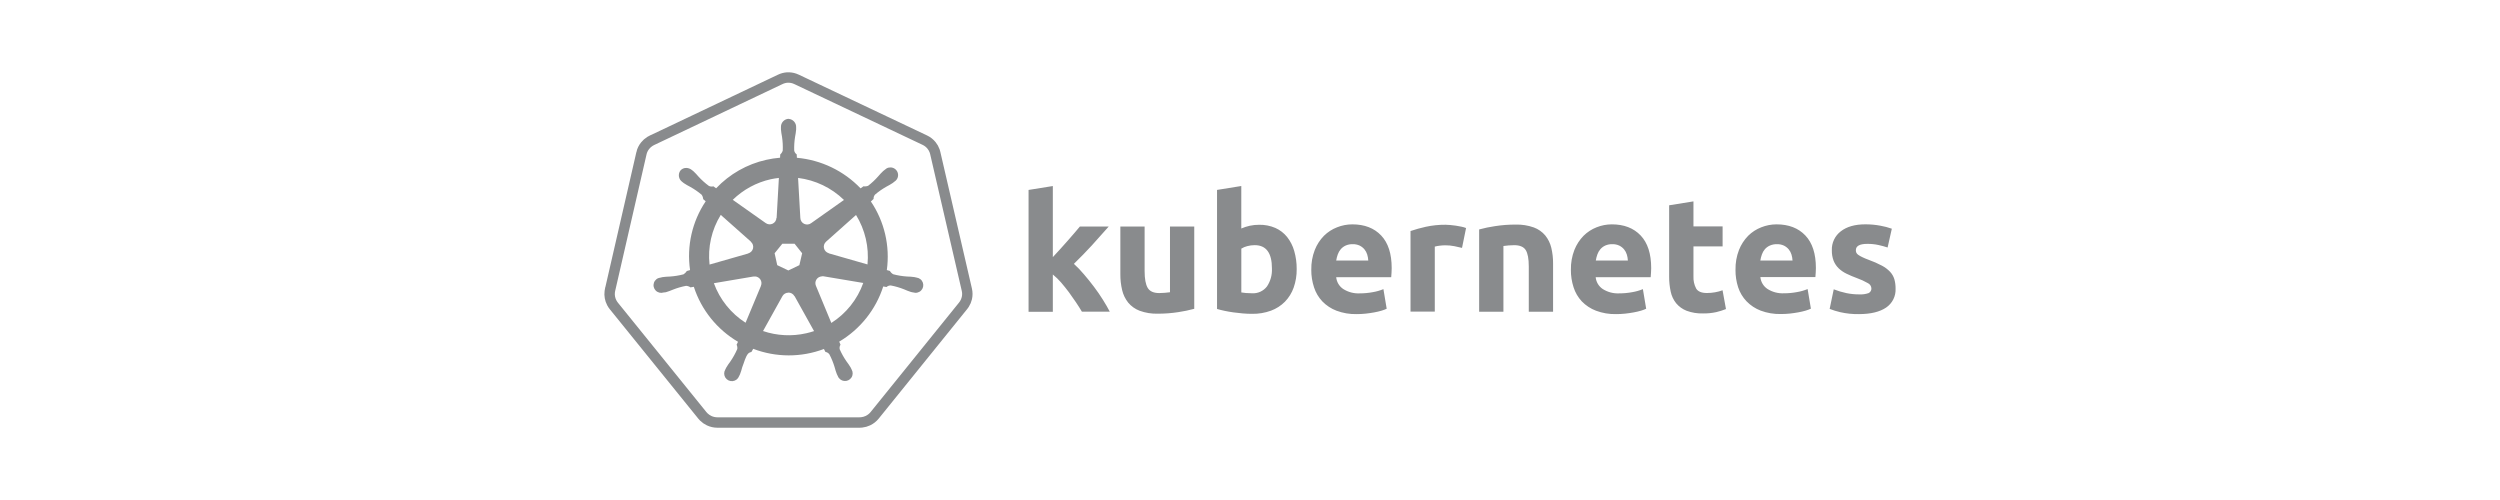
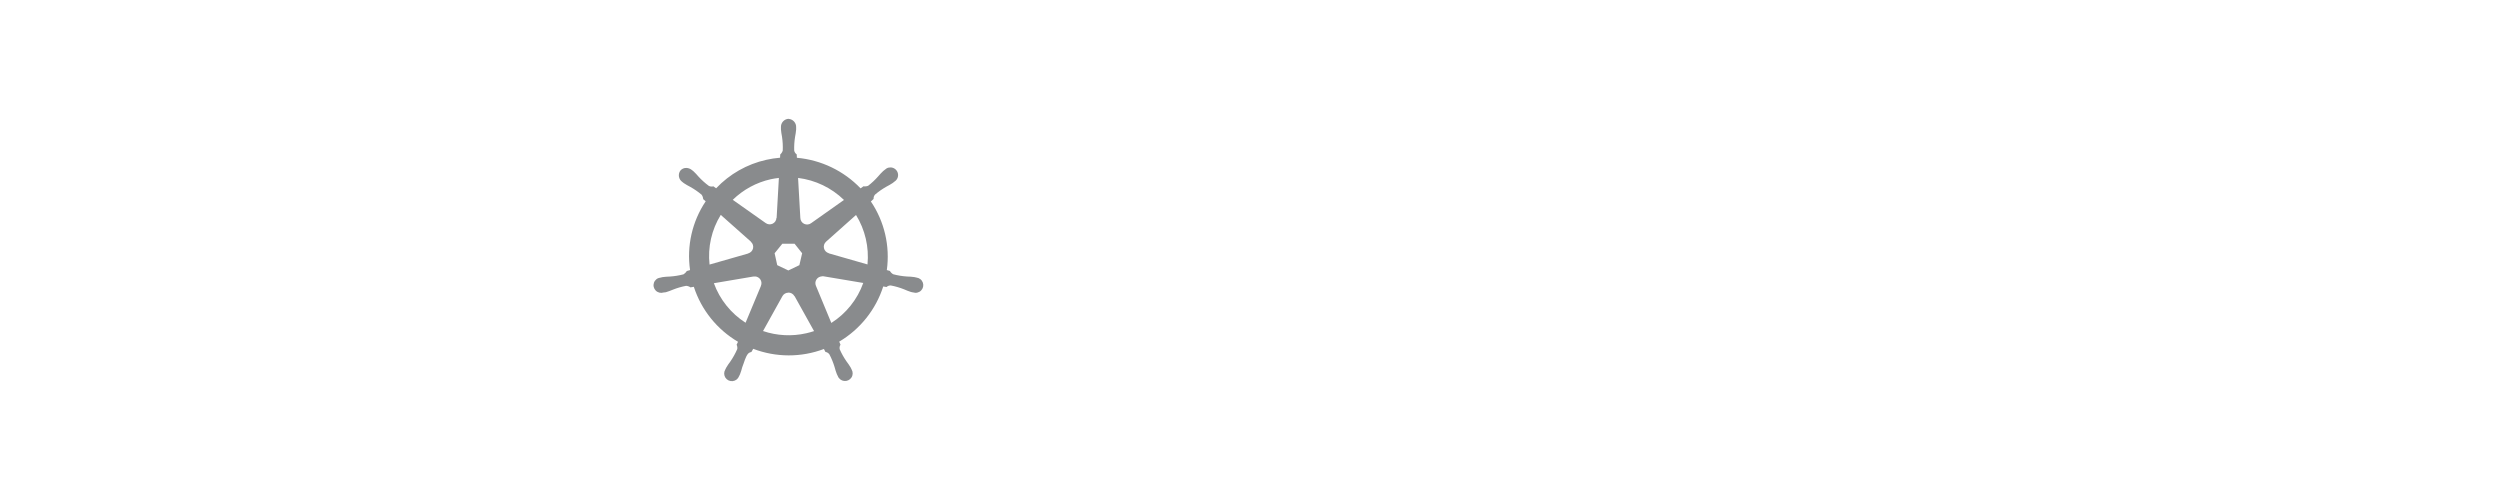
<svg xmlns="http://www.w3.org/2000/svg" width="240" height="48" viewBox="0 0 240 48" fill="none">
-   <path d="M75.592 7.441C75.825 7.432 76.058 7.466 76.277 7.541L76.492 7.631L76.498 7.633L88.787 13.457C89.036 13.575 89.255 13.747 89.428 13.961C89.557 14.121 89.659 14.302 89.728 14.495L89.784 14.691L92.818 27.816C92.88 28.082 92.88 28.358 92.818 28.624C92.772 28.823 92.693 29.013 92.583 29.186L92.463 29.352V29.352L83.964 39.875C83.79 40.09 83.569 40.263 83.318 40.382C83.13 40.471 82.929 40.527 82.723 40.55L82.516 40.562H68.874C68.597 40.562 68.324 40.501 68.074 40.383C67.887 40.294 67.716 40.176 67.568 40.032L67.43 39.881L58.924 29.364L58.821 29.22L58.819 29.218L58.727 29.061C58.642 28.899 58.582 28.724 58.55 28.544C58.517 28.364 58.513 28.18 58.536 27.999L58.568 27.819L58.569 27.818L61.581 14.707L61.58 14.706C61.642 14.44 61.765 14.192 61.938 13.979C62.067 13.818 62.222 13.681 62.398 13.572L62.578 13.474H62.579L74.877 7.633L74.884 7.63C75.105 7.521 75.346 7.457 75.592 7.441Z" stroke="#898B8D" />
  <path d="M75.694 11.404C75.49 11.418 75.3 11.512 75.165 11.664C75.03 11.816 74.96 12.015 74.971 12.218V12.424C74.991 12.658 75.025 12.89 75.072 13.12C75.139 13.56 75.164 14.005 75.144 14.449C75.102 14.596 75.018 14.727 74.903 14.828L74.886 15.14C74.439 15.177 73.995 15.245 73.557 15.344C71.717 15.757 70.042 16.708 68.749 18.075L68.484 17.887C68.338 17.93 68.182 17.915 68.047 17.844C67.689 17.58 67.357 17.282 67.056 16.954C66.906 16.775 66.744 16.604 66.574 16.443L66.41 16.314C66.264 16.197 66.085 16.13 65.899 16.122C65.787 16.116 65.677 16.136 65.575 16.181C65.473 16.227 65.383 16.295 65.313 16.381C65.193 16.548 65.145 16.755 65.179 16.958C65.213 17.16 65.326 17.341 65.494 17.46L65.646 17.58C65.842 17.71 66.046 17.829 66.256 17.936C66.647 18.152 67.016 18.406 67.358 18.694C67.445 18.818 67.496 18.964 67.505 19.116L67.746 19.325C66.445 21.267 65.911 23.618 66.246 25.928L65.937 26.017C65.857 26.144 65.749 26.253 65.621 26.334C65.19 26.448 64.748 26.52 64.302 26.549C64.066 26.554 63.83 26.573 63.596 26.605L63.403 26.653H63.379C63.243 26.671 63.114 26.726 63.008 26.813C62.902 26.899 62.822 27.014 62.778 27.143C62.734 27.272 62.726 27.411 62.757 27.544C62.788 27.677 62.855 27.799 62.951 27.896C63.048 27.994 63.17 28.062 63.303 28.094C63.437 28.126 63.576 28.121 63.707 28.078H63.721L63.921 28.054C64.146 27.986 64.367 27.906 64.582 27.814C64.996 27.648 65.426 27.523 65.865 27.44C66.017 27.449 66.163 27.5 66.287 27.588L66.608 27.533C67.326 29.75 68.835 31.628 70.849 32.812L70.714 33.093C70.777 33.221 70.799 33.364 70.779 33.505C70.597 33.926 70.374 34.327 70.114 34.705C69.971 34.892 69.839 35.088 69.719 35.291L69.622 35.487C69.553 35.605 69.518 35.739 69.521 35.875C69.525 36.011 69.566 36.144 69.64 36.258C69.715 36.372 69.82 36.463 69.943 36.522C70.067 36.58 70.204 36.603 70.34 36.588C70.476 36.573 70.605 36.52 70.713 36.437C70.821 36.353 70.903 36.241 70.951 36.114L71.042 35.926C71.126 35.707 71.197 35.482 71.254 35.255C71.447 34.775 71.556 34.259 71.824 33.94C71.911 33.858 72.021 33.804 72.139 33.786L72.308 33.486C74.492 34.322 76.909 34.328 79.097 33.503L79.241 33.784C79.391 33.807 79.526 33.888 79.617 34.009C79.825 34.402 79.994 34.815 80.121 35.24C80.18 35.468 80.251 35.692 80.336 35.912L80.428 36.099C80.475 36.227 80.558 36.339 80.665 36.422C80.773 36.506 80.902 36.558 81.038 36.573C81.174 36.588 81.312 36.565 81.435 36.507C81.559 36.449 81.664 36.358 81.738 36.243C81.813 36.129 81.854 35.997 81.857 35.861C81.86 35.725 81.825 35.59 81.756 35.473L81.66 35.276C81.539 35.074 81.407 34.88 81.264 34.693C81.01 34.328 80.792 33.939 80.613 33.532C80.596 33.457 80.593 33.38 80.606 33.305C80.619 33.229 80.647 33.157 80.688 33.093C80.641 32.997 80.6 32.898 80.565 32.797C82.577 31.605 84.08 29.72 84.79 27.5L85.103 27.555C85.216 27.453 85.364 27.398 85.516 27.404C85.954 27.487 86.384 27.612 86.799 27.778C87.014 27.875 87.234 27.96 87.459 28.032C87.512 28.047 87.59 28.056 87.652 28.073H87.667C87.797 28.116 87.937 28.122 88.07 28.089C88.204 28.057 88.326 27.989 88.422 27.892C88.519 27.795 88.586 27.673 88.617 27.54C88.647 27.406 88.64 27.267 88.596 27.138C88.551 27.009 88.471 26.894 88.364 26.807C88.257 26.721 88.129 26.665 87.992 26.648L87.775 26.6C87.541 26.568 87.305 26.549 87.069 26.545C86.623 26.515 86.181 26.443 85.75 26.329C85.616 26.255 85.506 26.145 85.431 26.012L85.135 25.926C85.453 23.618 84.908 21.274 83.603 19.339L83.864 19.099C83.853 18.948 83.903 18.799 84.001 18.684C84.34 18.394 84.707 18.138 85.096 17.919C85.306 17.812 85.51 17.694 85.706 17.564L85.868 17.434C85.986 17.361 86.082 17.255 86.143 17.13C86.204 17.005 86.228 16.866 86.212 16.727C86.197 16.589 86.143 16.458 86.056 16.35C85.969 16.241 85.853 16.159 85.721 16.113C85.589 16.067 85.447 16.06 85.31 16.091C85.174 16.122 85.05 16.191 84.951 16.29L84.787 16.419C84.617 16.58 84.456 16.751 84.305 16.93C84.014 17.262 83.691 17.565 83.341 17.835C83.199 17.892 83.045 17.908 82.894 17.883L82.615 18.082C81.002 16.399 78.829 15.356 76.502 15.147C76.502 15.051 76.487 14.874 76.485 14.821C76.36 14.736 76.273 14.605 76.244 14.456C76.229 14.012 76.257 13.568 76.328 13.13C76.375 12.9 76.409 12.667 76.429 12.434V12.225C76.44 12.022 76.37 11.823 76.235 11.671C76.1 11.519 75.91 11.426 75.706 11.412L75.694 11.404ZM74.773 17.081L74.556 20.92H74.539C74.534 21.037 74.497 21.15 74.433 21.248C74.368 21.345 74.278 21.423 74.173 21.474C74.067 21.525 73.95 21.546 73.833 21.536C73.716 21.525 73.604 21.483 73.509 21.415L70.345 19.183C71.353 18.199 72.616 17.514 73.994 17.206C74.252 17.151 74.513 17.11 74.775 17.081H74.773ZM76.615 17.081C78.277 17.287 79.825 18.029 81.021 19.195L77.886 21.412C77.791 21.488 77.677 21.535 77.556 21.549C77.436 21.563 77.314 21.544 77.204 21.492C77.094 21.441 77.001 21.36 76.936 21.258C76.87 21.157 76.834 21.039 76.832 20.918L76.615 17.081ZM69.193 20.63L72.087 23.198V23.214C72.175 23.291 72.24 23.39 72.277 23.501C72.313 23.612 72.318 23.731 72.292 23.845C72.266 23.958 72.209 24.063 72.128 24.147C72.047 24.231 71.944 24.292 71.831 24.323V24.335L68.117 25.398C67.933 23.733 68.312 22.055 69.193 20.628V20.63ZM82.173 20.63C83.052 22.053 83.441 23.723 83.28 25.386L79.562 24.32V24.306C79.449 24.275 79.346 24.214 79.265 24.13C79.184 24.046 79.127 23.942 79.101 23.828C79.075 23.714 79.08 23.595 79.116 23.484C79.152 23.373 79.218 23.274 79.306 23.198L82.176 20.64L82.173 20.63ZM75.101 23.401H76.282L77.006 24.313L76.74 25.455L75.68 25.964L74.614 25.455L74.363 24.311L75.101 23.401ZM78.894 26.521C78.944 26.515 78.994 26.515 79.043 26.521L82.873 27.164C82.309 28.747 81.23 30.098 79.808 31.003L78.327 27.432C78.287 27.337 78.269 27.233 78.278 27.129C78.285 27.026 78.319 26.926 78.374 26.837C78.429 26.749 78.504 26.676 78.594 26.622C78.684 26.57 78.785 26.539 78.889 26.533L78.894 26.521ZM72.463 26.538C72.569 26.539 72.674 26.567 72.767 26.618C72.86 26.669 72.939 26.743 72.997 26.832C73.055 26.921 73.09 27.023 73.099 27.128C73.108 27.234 73.091 27.34 73.049 27.437V27.452L71.575 30.984C70.17 30.085 69.1 28.751 68.532 27.188L72.328 26.545C72.37 26.541 72.413 26.541 72.455 26.545L72.463 26.538ZM75.67 28.087C75.79 28.084 75.91 28.114 76.014 28.173C76.119 28.233 76.205 28.32 76.263 28.426H76.278L78.149 31.785C77.903 31.867 77.654 31.937 77.401 31.994C76.025 32.307 74.588 32.233 73.251 31.78L75.118 28.421C75.174 28.324 75.254 28.243 75.351 28.186C75.448 28.13 75.558 28.099 75.67 28.097V28.087Z" fill="#898B8D" />
-   <path d="M101.072 24.684L101.783 23.911C102.027 23.642 102.264 23.377 102.494 23.115L103.145 22.366C103.348 22.129 103.522 21.923 103.669 21.747H106.437C105.884 22.379 105.345 22.981 104.821 23.554C104.296 24.126 103.72 24.718 103.095 25.329C103.438 25.643 103.76 25.979 104.059 26.335C104.392 26.723 104.714 27.123 105.024 27.534C105.334 27.945 105.62 28.361 105.882 28.782C106.143 29.198 106.361 29.577 106.538 29.919H103.862C103.701 29.647 103.511 29.348 103.293 29.022C103.074 28.694 102.849 28.372 102.617 28.057C102.376 27.737 102.124 27.423 101.86 27.114C101.62 26.838 101.356 26.583 101.072 26.351V29.936H98.742V18.234L101.072 17.86V24.686V24.684ZM114.648 29.646C114.144 29.783 113.633 29.889 113.117 29.965C112.466 30.066 111.808 30.115 111.149 30.114C110.555 30.131 109.963 30.036 109.405 29.833C108.976 29.671 108.596 29.4 108.303 29.048C108.024 28.695 107.827 28.286 107.725 27.849C107.606 27.344 107.548 26.827 107.554 26.308V21.749H109.883V26.02C109.883 26.767 109.982 27.306 110.18 27.637C110.377 27.969 110.747 28.134 111.289 28.134C111.45 28.134 111.626 28.126 111.819 28.11C112.012 28.094 112.179 28.076 112.318 28.055V21.744H114.648V29.646ZM124.482 25.835C124.49 26.439 124.392 27.039 124.192 27.609C124.014 28.114 123.729 28.576 123.356 28.962C122.977 29.345 122.518 29.639 122.012 29.826C121.432 30.036 120.817 30.139 120.199 30.128C119.918 30.128 119.623 30.115 119.316 30.09C119.011 30.064 118.709 30.03 118.41 29.989C118.112 29.947 117.829 29.898 117.558 29.84C117.288 29.783 117.047 29.723 116.835 29.66V18.232L119.164 17.857V21.936C119.426 21.822 119.698 21.734 119.977 21.672C120.275 21.608 120.579 21.577 120.884 21.579C121.416 21.568 121.944 21.671 122.432 21.881C122.871 22.076 123.257 22.372 123.558 22.745C123.874 23.145 124.107 23.602 124.245 24.091C124.408 24.658 124.488 25.246 124.482 25.835ZM122.106 25.773C122.106 24.281 121.554 23.535 120.45 23.535C120.21 23.535 119.97 23.566 119.738 23.628C119.537 23.678 119.344 23.759 119.167 23.868V28.074C119.279 28.095 119.424 28.113 119.601 28.129C119.778 28.145 119.971 28.153 120.18 28.153C120.456 28.172 120.733 28.123 120.986 28.009C121.238 27.895 121.459 27.72 121.627 27.501C121.969 26.991 122.136 26.385 122.104 25.773H122.106ZM125.885 25.898C125.871 25.247 125.985 24.6 126.22 23.993C126.42 23.485 126.72 23.023 127.103 22.632C127.462 22.278 127.89 22.001 128.362 21.819C128.826 21.634 129.322 21.538 129.823 21.538C130.99 21.538 131.912 21.893 132.589 22.604C133.264 23.314 133.602 24.358 133.602 25.737C133.602 25.872 133.597 26.02 133.587 26.181C133.578 26.341 133.567 26.483 133.556 26.608H128.275C128.295 26.835 128.367 27.055 128.483 27.251C128.599 27.447 128.758 27.615 128.948 27.743C129.422 28.045 129.979 28.192 130.542 28.163C130.964 28.163 131.385 28.124 131.8 28.045C132.146 27.987 132.484 27.89 132.808 27.757L133.122 29.639C132.961 29.715 132.794 29.777 132.623 29.826C132.394 29.893 132.162 29.947 131.928 29.989C131.671 30.037 131.398 30.077 131.108 30.109C130.817 30.14 130.525 30.155 130.233 30.154C129.575 30.169 128.92 30.058 128.304 29.828C127.79 29.633 127.326 29.327 126.944 28.933C126.581 28.549 126.309 28.089 126.148 27.587C125.969 27.043 125.879 26.473 125.883 25.9L125.885 25.898ZM131.354 25.01C131.344 24.815 131.31 24.621 131.253 24.434C131.198 24.253 131.108 24.084 130.988 23.938C130.863 23.789 130.709 23.667 130.534 23.58C130.322 23.481 130.089 23.433 129.854 23.441C129.623 23.435 129.393 23.48 129.182 23.573C129.002 23.655 128.843 23.775 128.714 23.923C128.586 24.072 128.488 24.244 128.424 24.429C128.357 24.619 128.307 24.814 128.275 25.012H131.354V25.01ZM140.354 23.798C140.145 23.747 139.904 23.693 139.63 23.635C139.332 23.576 139.028 23.547 138.724 23.549C138.548 23.551 138.374 23.564 138.2 23.587C138.045 23.604 137.891 23.633 137.74 23.674V29.912H135.41V22.179C135.891 22.017 136.381 21.88 136.876 21.771C137.5 21.636 138.136 21.57 138.774 21.576C138.9 21.576 139.051 21.584 139.228 21.601C139.404 21.616 139.581 21.637 139.758 21.663C139.935 21.689 140.112 21.721 140.289 21.759C140.443 21.789 140.595 21.833 140.742 21.891L140.354 23.798ZM141.993 22.028C142.497 21.891 143.008 21.784 143.525 21.709C144.176 21.608 144.835 21.558 145.495 21.56C146.09 21.542 146.682 21.635 147.243 21.833C147.672 21.99 148.051 22.256 148.345 22.604C148.623 22.95 148.821 23.353 148.924 23.784C149.043 24.283 149.101 24.795 149.095 25.308V29.929H146.763V25.586C146.763 24.839 146.664 24.311 146.467 24.002C146.269 23.692 145.899 23.537 145.357 23.537C145.197 23.537 145.02 23.545 144.827 23.561C144.634 23.577 144.468 23.595 144.328 23.616V29.927H141.998V22.028H141.993ZM150.807 25.898C150.793 25.247 150.907 24.6 151.142 23.993C151.342 23.485 151.642 23.023 152.025 22.632C152.381 22.279 152.806 22.002 153.274 21.819C153.739 21.634 154.235 21.538 154.735 21.538C155.902 21.538 156.824 21.893 157.501 22.604C158.176 23.314 158.514 24.358 158.514 25.737C158.514 25.872 158.508 26.02 158.497 26.181C158.486 26.341 158.475 26.483 158.466 26.608H153.185C153.205 26.835 153.277 27.055 153.393 27.251C153.509 27.447 153.668 27.615 153.858 27.743C154.332 28.045 154.889 28.192 155.452 28.163C155.874 28.163 156.295 28.124 156.71 28.045C157.056 27.987 157.394 27.89 157.718 27.757L158.032 29.639C157.871 29.715 157.704 29.777 157.533 29.826C157.304 29.893 157.072 29.947 156.838 29.989C156.581 30.037 156.308 30.077 156.018 30.109C155.727 30.14 155.435 30.155 155.143 30.154C154.485 30.169 153.83 30.058 153.214 29.828C152.7 29.633 152.236 29.327 151.854 28.933C151.492 28.546 151.222 28.084 151.063 27.58C150.887 27.037 150.8 26.47 150.805 25.9L150.807 25.898ZM156.276 25.01C156.266 24.815 156.232 24.621 156.175 24.434C156.12 24.253 156.03 24.084 155.91 23.938C155.785 23.789 155.631 23.667 155.456 23.58C155.244 23.481 155.011 23.433 154.776 23.441C154.545 23.435 154.315 23.48 154.104 23.573C153.924 23.655 153.765 23.775 153.636 23.923C153.508 24.072 153.41 24.244 153.346 24.429C153.279 24.619 153.229 24.814 153.197 25.012H156.276V25.01ZM160.243 19.707L162.572 19.333V21.733H165.37V23.652H162.572V26.531C162.553 26.936 162.642 27.338 162.83 27.698C163.002 27.985 163.348 28.129 163.867 28.129C164.127 28.129 164.386 28.105 164.641 28.06C164.888 28.018 165.13 27.953 165.365 27.865L165.693 29.67C165.388 29.791 165.074 29.89 164.755 29.965C164.339 30.055 163.914 30.097 163.489 30.09C162.951 30.106 162.416 30.019 161.912 29.833C161.522 29.681 161.178 29.433 160.911 29.113C160.652 28.788 160.473 28.408 160.388 28.002C160.285 27.529 160.235 27.046 160.238 26.562V19.707H160.243ZM166.609 25.898C166.595 25.247 166.709 24.6 166.944 23.993C167.144 23.485 167.444 23.023 167.827 22.632C168.186 22.278 168.614 22.001 169.086 21.819C169.55 21.634 170.046 21.538 170.547 21.538C171.714 21.538 172.636 21.893 173.313 22.604C173.988 23.314 174.326 24.356 174.326 25.73C174.326 25.864 174.32 26.012 174.309 26.174C174.298 26.334 174.287 26.476 174.277 26.601H168.996C169.017 26.828 169.089 27.048 169.206 27.244C169.322 27.44 169.482 27.608 169.672 27.736C170.146 28.038 170.703 28.184 171.266 28.156C171.688 28.156 172.109 28.117 172.524 28.038C172.87 27.98 173.208 27.883 173.532 27.75L173.846 29.631C173.685 29.707 173.518 29.77 173.347 29.819C173.118 29.885 172.886 29.94 172.652 29.982C172.395 30.03 172.122 30.07 171.832 30.102C171.542 30.132 171.249 30.148 170.957 30.147C170.299 30.161 169.644 30.051 169.028 29.821C168.514 29.625 168.05 29.32 167.668 28.926C167.302 28.543 167.027 28.083 166.862 27.58C166.687 27.037 166.601 26.47 166.607 25.9L166.609 25.898ZM172.083 25.01C172.073 24.815 172.039 24.621 171.982 24.434C171.927 24.253 171.837 24.084 171.717 23.938C171.592 23.789 171.437 23.667 171.263 23.58C171.051 23.481 170.818 23.433 170.583 23.441C170.352 23.435 170.122 23.48 169.91 23.573C169.727 23.653 169.563 23.772 169.431 23.921C169.303 24.07 169.205 24.242 169.141 24.427C169.074 24.616 169.024 24.812 168.992 25.01H172.083ZM178.481 28.261C178.788 28.28 179.096 28.238 179.387 28.137C179.475 28.093 179.548 28.024 179.595 27.938C179.643 27.852 179.663 27.754 179.653 27.657C179.642 27.554 179.605 27.455 179.545 27.371C179.484 27.287 179.402 27.22 179.308 27.177C178.974 26.986 178.624 26.826 178.261 26.697C177.923 26.574 177.591 26.434 177.268 26.277C176.989 26.144 176.734 25.969 176.51 25.756C176.301 25.552 176.137 25.307 176.028 25.037C175.906 24.714 175.848 24.371 175.857 24.026C175.843 23.677 175.914 23.329 176.064 23.013C176.213 22.697 176.437 22.42 176.715 22.208C177.288 21.76 178.074 21.536 179.074 21.536C179.559 21.534 180.044 21.578 180.521 21.668C180.893 21.733 181.259 21.829 181.615 21.956L181.21 23.76C180.921 23.664 180.626 23.584 180.328 23.52C179.976 23.444 179.617 23.408 179.257 23.412C178.527 23.412 178.162 23.614 178.162 24.019C178.162 24.101 178.177 24.183 178.208 24.259C178.251 24.344 178.316 24.416 178.396 24.468C178.518 24.551 178.646 24.624 178.78 24.686C178.94 24.766 179.146 24.852 179.397 24.945C179.832 25.1 180.255 25.286 180.663 25.502C180.957 25.655 181.223 25.855 181.451 26.095C181.638 26.297 181.776 26.538 181.857 26.8C181.94 27.093 181.979 27.396 181.975 27.7C181.994 28.058 181.92 28.414 181.76 28.735C181.6 29.056 181.359 29.33 181.061 29.531C180.45 29.943 179.588 30.151 178.476 30.154C177.863 30.167 177.252 30.104 176.655 29.967C176.312 29.887 175.975 29.783 175.647 29.655L176.038 27.774C176.433 27.929 176.84 28.051 177.256 28.139C177.659 28.222 178.069 28.263 178.481 28.261Z" fill="#898B8D" />
</svg>